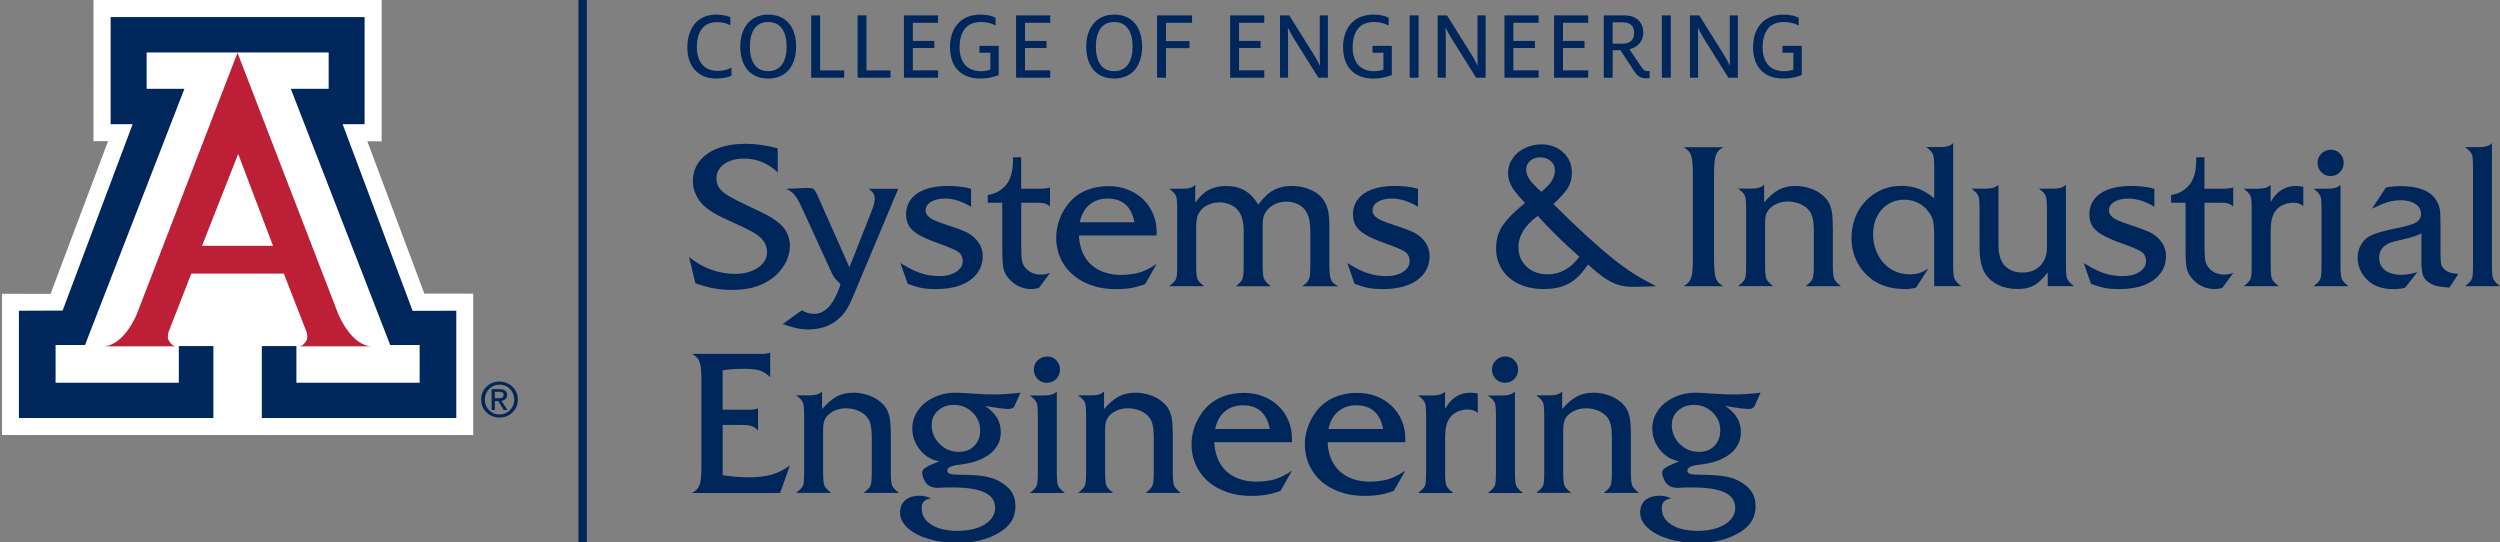
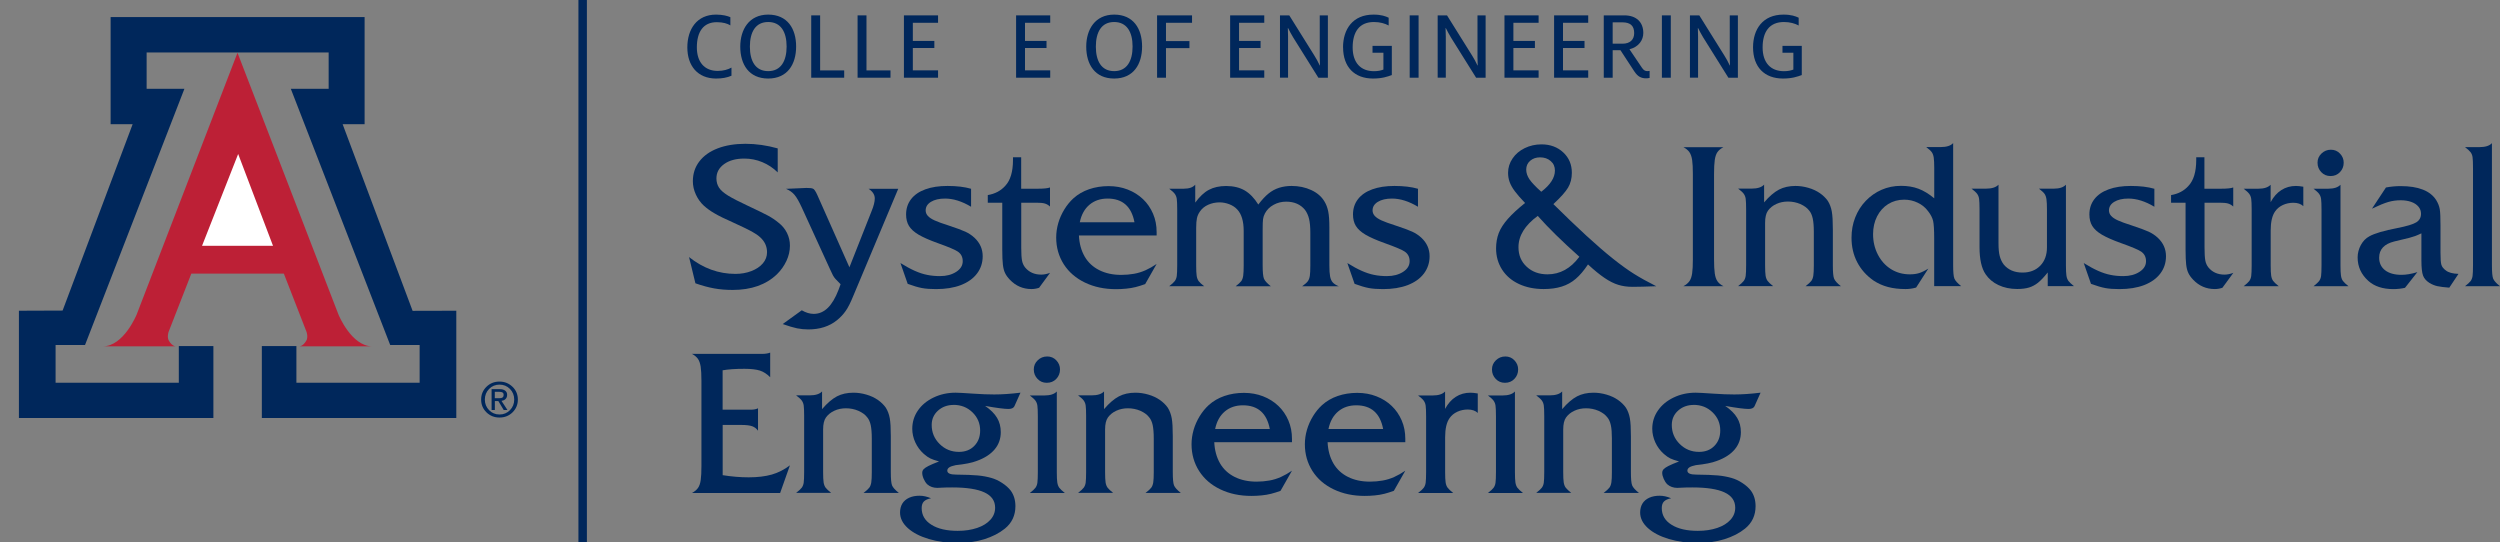
<svg xmlns="http://www.w3.org/2000/svg" id="Layer_1" viewBox="0 0 452 97.99">
  <rect x="0" y="0" width="452" height="97.99" fill="#808080" stroke="none" />
  <defs>
    <style>.cls-1{fill:#00275b;}.cls-2{fill:#fff;}.cls-3{fill:#bd2036;}</style>
  </defs>
-   <polygon class="cls-2" points="16.9 25.52 19.54 25.52 9.14 53.13 .36 53.12 .36 78.65 85.56 78.65 85.56 53.09 76.72 53.08 66.41 25.54 69 25.55 69 0 16.91 0 16.9 25.52 16.9 25.52" />
  <path class="cls-3" d="m42.94,9.54l18.25,47.32s2.34,5.76,6.14,5.76h-13.29s.67.1,1.33-1.01c.38-.63.06-1.58.06-1.58l-4.11-10.56h-16.73l-4.12,10.56s-.31.95.07,1.58c.66,1.11,1.33,1.01,1.33,1.01h-13.29c3.79,0,6.13-5.76,6.13-5.76L42.94,9.54h0Z" />
  <polygon class="cls-1" points="42.96 9.48 59.42 9.48 59.42 16.06 52.58 16.06 70.55 62.38 75.87 62.38 75.87 69.2 53.59 69.2 53.59 62.57 47.34 62.57 47.34 75.57 82.5 75.57 82.5 56.18 74.6 56.2 61.95 22.46 65.92 22.46 65.92 3.08 42.96 3.08 20 3.08 20 22.46 23.98 22.46 11.32 56.15 3.42 56.18 3.42 75.57 38.58 75.57 38.58 62.57 32.33 62.57 32.33 69.2 10.05 69.2 10.05 62.38 15.37 62.38 33.34 16.06 26.51 16.06 26.51 9.48 42.96 9.48 42.96 9.48" />
  <path class="cls-1" d="m89.46,72h.8c.28,0,.48-.05.61-.15s.19-.25.19-.47c0-.19-.06-.32-.19-.41-.13-.09-.33-.13-.61-.13h-.8v1.16h0Zm-.59-1.64h1.51c.41,0,.72.09.96.27.23.18.35.43.35.75,0,.35-.12.62-.35.82-.17.15-.39.24-.67.28l1.08,1.65h-.68l-.97-1.62h-.63v1.62h-.59v-3.76h0Zm3.33-.04c-.51-.52-1.14-.78-1.89-.78s-1.37.26-1.88.78c-.51.52-.77,1.16-.77,1.92s.26,1.4.77,1.92c.51.52,1.14.78,1.88.78s1.37-.26,1.89-.78c.51-.52.77-1.16.77-1.92s-.26-1.4-.77-1.92m.47-.39c.64.63.96,1.4.96,2.31s-.32,1.68-.96,2.31c-.64.63-1.43.94-2.36.94s-1.71-.31-2.36-.94c-.64-.63-.96-1.4-.96-2.31s.32-1.68.96-2.31c.64-.63,1.43-.94,2.35-.94s1.71.31,2.36.94" />
  <polygon class="cls-2" points="42.93 44.44 49.36 44.44 43.06 27.84 36.53 44.44 42.93 44.44 42.93 44.44" />
  <polygon class="cls-1" points="104.58 98.7 106.11 98.7 106.11 0 104.58 0 104.58 98.7 104.58 98.7" />
  <path class="cls-1" d="m124.27,8.57c0-3.29,1.72-5.93,5.19-5.93,1.23,0,2.12.25,2.59.47v1.48c-.52-.33-1.32-.58-2.46-.58-2.43,0-3.6,1.74-3.6,4.56,0,2.62,1.36,4.25,3.76,4.25,1.05,0,1.86-.25,2.5-.6v1.47c-.78.34-1.68.51-2.77.51-3.36,0-5.21-2.32-5.21-5.63h0Z" />
  <path class="cls-1" d="m142.22,8.41c0-2.62-1.03-4.43-3.33-4.43s-3.31,1.83-3.31,4.45,1.01,4.43,3.31,4.43,3.33-1.83,3.33-4.45h0Zm-8.38.02c0-3.06,1.57-5.79,5.05-5.79s5.05,2.55,5.05,5.77-1.57,5.79-5.05,5.79-5.05-2.55-5.05-5.77h0Z" />
  <polygon class="cls-1" points="146.67 2.78 148.28 2.78 148.28 12.73 152.63 12.73 152.63 14.05 146.67 14.05 146.67 2.78 146.67 2.78" />
  <polygon class="cls-1" points="155.05 2.78 156.66 2.78 156.66 12.73 161 12.73 161 14.05 155.05 14.05 155.05 2.78 155.05 2.78" />
  <polygon class="cls-1" points="163.43 2.78 169.6 2.78 169.6 4.12 165.04 4.12 165.04 7.4 168.93 7.4 168.93 8.68 165.04 8.68 165.04 12.72 169.6 12.72 169.6 14.05 163.43 14.05 163.43 2.78 163.43 2.78" />
-   <path class="cls-1" d="m171.75,8.57c0-3.27,1.74-5.93,5.5-5.93,1.41,0,2.17.29,2.75.56v1.41c-.67-.36-1.56-.63-2.66-.63-2.68,0-3.85,1.83-3.85,4.6s1.47,4.29,3.84,4.29c.76,0,1.23-.11,1.72-.29v-3.04h-1.97v-1.25h3.49v5.28c-.8.29-1.74.63-3.4.63-3.35,0-5.41-2.08-5.41-5.63h0Z" />
  <polygon class="cls-1" points="183.71 2.78 189.88 2.78 189.88 4.12 185.32 4.12 185.32 7.4 189.21 7.4 189.21 8.68 185.32 8.68 185.32 12.72 189.88 12.72 189.88 14.05 183.71 14.05 183.71 2.78 183.71 2.78" />
-   <path class="cls-1" d="m204.77,8.41c0-2.62-1.03-4.43-3.33-4.43s-3.31,1.83-3.31,4.45,1.01,4.43,3.31,4.43,3.33-1.83,3.33-4.45h0Zm-8.38.02c0-3.06,1.57-5.79,5.05-5.79s5.05,2.55,5.05,5.77-1.57,5.79-5.05,5.79-5.05-2.55-5.05-5.77h0Z" />
+   <path class="cls-1" d="m204.77,8.41c0-2.62-1.03-4.43-3.33-4.43s-3.31,1.83-3.31,4.45,1.01,4.43,3.31,4.43,3.33-1.83,3.33-4.45h0Zm-8.38.02c0-3.06,1.57-5.79,5.05-5.79s5.05,2.55,5.05,5.77-1.57,5.79-5.05,5.79-5.05-2.55-5.05-5.77h0" />
  <polygon class="cls-1" points="209.2 2.78 215.52 2.78 215.52 4.12 210.81 4.12 210.81 7.43 215.05 7.43 215.05 8.7 210.81 8.7 210.81 14.05 209.2 14.05 209.2 2.78 209.2 2.78" />
  <polygon class="cls-1" points="222.41 2.78 228.58 2.78 228.58 4.12 224.02 4.12 224.02 7.4 227.91 7.4 227.91 8.68 224.02 8.68 224.02 12.72 228.58 12.72 228.58 14.05 222.41 14.05 222.41 2.78 222.41 2.78" />
  <path class="cls-1" d="m231.42,2.78h1.68l4.54,7.27c.33.51.71,1.21.96,1.77h.05c-.02-.51-.04-1-.04-1.59V2.78h1.47v11.27h-1.72l-4.54-7.26c-.34-.56-.67-1.18-.94-1.72h-.04c0,.49.04.92.04,1.52v7.45h-1.46V2.78h0Z" />
  <path class="cls-1" d="m242.82,8.57c0-3.27,1.74-5.93,5.5-5.93,1.41,0,2.17.29,2.75.56v1.41c-.67-.36-1.56-.63-2.66-.63-2.68,0-3.85,1.83-3.85,4.6s1.47,4.29,3.84,4.29c.76,0,1.23-.11,1.72-.29v-3.04h-1.97v-1.25h3.49v5.28c-.8.29-1.74.63-3.4.63-3.35,0-5.41-2.08-5.41-5.63h0Z" />
  <polygon class="cls-1" points="254.87 2.78 256.48 2.78 256.48 14.05 254.87 14.05 254.87 2.78 254.87 2.78" />
  <path class="cls-1" d="m259.94,2.78h1.68l4.54,7.27c.33.51.71,1.21.96,1.77h.05c-.02-.51-.04-1-.04-1.59V2.78h1.47v11.27h-1.72l-4.54-7.26c-.34-.56-.67-1.18-.94-1.72h-.04c0,.49.04.92.04,1.52v7.45h-1.47V2.78h0Z" />
  <polygon class="cls-1" points="272.01 2.78 278.18 2.78 278.18 4.12 273.62 4.12 273.62 7.4 277.51 7.4 277.51 8.68 273.62 8.68 273.62 12.72 278.18 12.72 278.18 14.05 272.01 14.05 272.01 2.78 272.01 2.78" />
  <polygon class="cls-1" points="280.98 2.78 287.15 2.78 287.15 4.12 282.59 4.12 282.59 7.4 286.48 7.4 286.48 8.68 282.59 8.68 282.59 12.72 287.15 12.72 287.15 14.05 280.98 14.05 280.98 2.78 280.98 2.78" />
  <path class="cls-1" d="m293.34,7.9c1.41,0,2.12-.76,2.12-1.92,0-1.29-.67-1.94-2.12-1.94h-1.77v3.85h1.77Zm2.17,5.05l-2.53-3.87h-1.41v4.98h-1.61V2.78h3.75c2.08,0,3.4,1.18,3.4,3.18,0,1.25-.78,2.51-2.5,2.95l2.26,3.35c.31.47.62.6.98.6.13,0,.25-.02.4-.04v1.27c-.22.05-.42.07-.65.07-.85,0-1.5-.31-2.08-1.21h0Z" />
  <polygon class="cls-1" points="300.47 2.78 302.08 2.78 302.08 14.05 300.47 14.05 300.47 2.78 300.47 2.78" />
  <path class="cls-1" d="m305.55,2.78h1.68l4.54,7.27c.33.51.71,1.21.96,1.77h.05c-.02-.51-.04-1-.04-1.59V2.78h1.47v11.27h-1.72l-4.54-7.26c-.34-.56-.67-1.18-.94-1.72h-.04c0,.49.04.92.04,1.52v7.45h-1.47V2.78h0Z" />
  <path class="cls-1" d="m316.95,8.57c0-3.27,1.74-5.93,5.5-5.93,1.41,0,2.17.29,2.75.56v1.41c-.67-.36-1.56-.63-2.66-.63-2.68,0-3.86,1.83-3.86,4.6s1.47,4.29,3.84,4.29c.76,0,1.23-.11,1.72-.29v-3.04h-1.97v-1.25h3.49v5.28c-.8.29-1.74.63-3.4.63-3.35,0-5.41-2.08-5.41-5.63h0Z" />
  <path class="cls-1" d="m140.61,26.82v4.35c-.82-.81-1.76-1.43-2.8-1.86-1.04-.43-2.12-.64-3.24-.64-1.51,0-2.72.33-3.65,1-.93.67-1.39,1.53-1.39,2.59,0,.64.16,1.19.47,1.67.31.48.86.95,1.63,1.43.78.48,1.96,1.09,3.55,1.83,1.71.8,2.93,1.4,3.65,1.78.72.39,1.36.82,1.92,1.29.66.51,1.17,1.12,1.53,1.84.36.72.54,1.49.54,2.31,0,.94-.21,1.86-.63,2.76-.42.9-.99,1.7-1.72,2.42-1.96,1.88-4.62,2.83-8,2.83-1.2,0-2.32-.09-3.36-.28-1.04-.19-2.16-.49-3.38-.92l-1.15-4.74c2.56,2.03,5.35,3.04,8.39,3.04,1.04,0,2-.17,2.88-.51.88-.34,1.58-.81,2.08-1.4.5-.59.75-1.25.75-2,0-1.06-.42-1.97-1.25-2.72-.37-.34-.88-.69-1.54-1.05-.66-.36-1.78-.9-3.36-1.62-1.44-.64-2.54-1.17-3.3-1.62-.77-.44-1.43-.92-1.98-1.42-.6-.55-1.08-1.23-1.44-2.01-.36-.79-.54-1.59-.54-2.4,0-1.37.39-2.56,1.17-3.58.78-1.02,1.88-1.81,3.31-2.36,1.43-.55,3.11-.83,5.03-.83s3.86.28,5.83.83h0Z" />
  <path class="cls-1" d="m153.57,48.34l4.01-10.16c.39-.94.58-1.71.58-2.31,0-.66-.37-1.24-1.11-1.73h5.35l-8.15,19.42c-.46,1.13-.9,2.01-1.33,2.63-.43.62-.96,1.2-1.6,1.71-.68.55-1.46.97-2.34,1.25-.88.28-1.82.41-2.84.41-.71,0-1.39-.07-2.04-.2-.65-.14-1.52-.39-2.59-.77l3.45-2.49c.75.44,1.47.65,2.16.65.95,0,1.8-.36,2.54-1.08.74-.72,1.39-1.81,1.95-3.27l.37-1.01c-.45-.45-.76-.77-.93-.96-.17-.19-.32-.41-.45-.64-.13-.24-.32-.64-.58-1.22l-5.05-11.04c-.51-1.1-.95-1.87-1.33-2.31-.38-.45-.89-.81-1.53-1.08l3.69-.16c.6,0,.98.04,1.15.12.21.04.48.41.8,1.11l5.83,13.13h0Z" />
  <path class="cls-1" d="m175.57,34.13v3.25c-1.65-.99-3.22-1.48-4.7-1.48-1.06,0-1.91.2-2.55.59s-.96.91-.96,1.55c0,.37.13.7.39.99.26.29.68.57,1.25.83.58.26,1.38.55,2.42.88,1.47.48,2.51.87,3.12,1.15.61.28,1.16.65,1.65,1.1.99.93,1.48,2.04,1.48,3.34,0,1.18-.34,2.22-1.03,3.13-.69.91-1.67,1.6-2.93,2.09-1.27.48-2.75.72-4.46.72-1.01,0-1.87-.06-2.56-.19-.69-.13-1.55-.38-2.58-.76l-1.31-3.76c.97.6,1.83,1.07,2.6,1.41.77.34,1.51.59,2.24.73.72.15,1.49.22,2.31.22,1.17,0,2.14-.26,2.93-.77.79-.51,1.18-1.15,1.18-1.92s-.29-1.32-.87-1.73c-.45-.32-1.67-.84-3.66-1.55-1.48-.53-2.63-1.04-3.45-1.52-.81-.48-1.39-1.01-1.74-1.58-.35-.57-.52-1.26-.52-2.08,0-1.06.3-1.98.9-2.76.6-.78,1.46-1.37,2.59-1.78,1.12-.41,2.46-.61,4-.61,1.67,0,3.09.17,4.26.51h0Z" />
  <path class="cls-1" d="m184.64,36.66v8.11c0,1.07.05,1.85.14,2.33.09.48.28.9.55,1.24.71.87,1.69,1.31,2.93,1.31.49,0,1.02-.11,1.59-.32l-1.98,2.7c-.44.15-.9.23-1.38.23-1.53,0-2.83-.56-3.9-1.68-.4-.42-.7-.83-.88-1.23-.19-.39-.32-.9-.39-1.51-.07-.61-.11-1.53-.11-2.76v-8.43h-2.62v-1.38c1.31-.22,2.36-.78,3.15-1.66.94-.99,1.41-2.56,1.41-4.7v-.48h1.48v5.69h2.97c1.13,0,1.88-.08,2.24-.23v3.45c-.28-.26-.59-.44-.92-.54-.33-.1-.82-.15-1.47-.15h-2.83Z" />
  <path class="cls-1" d="m195.23,40.18h9.88c-.54-2.85-2.16-4.28-4.86-4.28-1.3,0-2.38.37-3.27,1.11-.88.74-1.47,1.8-1.75,3.16h0Zm13.89,2.39h-14.05c.07,1.47.42,2.74,1.04,3.82.62,1.07,1.51,1.89,2.65,2.46,1.14.57,2.46.85,3.96.85.8,0,1.57-.07,2.31-.2.74-.13,1.43-.35,2.08-.64.65-.29,1.32-.67,2.01-1.14l-2.07,3.64c-.6.22-1.17.4-1.72.54-.55.14-1.13.23-1.73.29-.61.06-1.22.09-1.83.09-2.07,0-3.94-.39-5.59-1.18-1.65-.79-2.94-1.9-3.85-3.32-.91-1.43-1.37-3.04-1.37-4.84,0-.88.13-1.76.38-2.62.25-.86.62-1.68,1.09-2.45.47-.77,1.02-1.44,1.64-2.01.81-.73,1.76-1.28,2.84-1.65,1.08-.37,2.25-.56,3.52-.56s2.4.21,3.46.62,1.98.99,2.76,1.73c.78.74,1.38,1.62,1.82,2.64.44,1.02.65,2.13.65,3.33v.62h0Z" />
  <path class="cls-1" d="m216.1,33.41v3.22c.79-1.08,1.61-1.86,2.47-2.31.86-.46,1.9-.69,3.11-.69,1.32,0,2.44.27,3.36.8.92.54,1.74,1.39,2.46,2.55.65-.85,1.26-1.51,1.84-1.98.58-.47,1.21-.82,1.9-1.04.69-.22,1.45-.34,2.27-.34,1.32,0,2.51.25,3.58.75,1.07.5,1.85,1.18,2.36,2.04.33.53.56,1.15.7,1.85.14.7.2,1.66.2,2.89v6.84c0,.85.04,1.51.13,1.98.09.47.25.84.49,1.1.24.26.6.49,1.09.69h-6.63c.51-.37.85-.67,1.03-.92.18-.25.3-.57.36-.98.06-.41.09-1.03.09-1.86v-5.9c0-1.06-.08-1.9-.23-2.53-.15-.62-.4-1.17-.74-1.63-.81-.99-1.95-1.48-3.41-1.48-.81,0-1.57.19-2.26.57-.7.38-1.22.9-1.57,1.56-.18.34-.29.69-.34,1.03-.05.35-.07.96-.07,1.85v6.52c0,1.21.08,2.01.23,2.39.15.38.57.84,1.25,1.38h-6.36c.49-.38.83-.69,1.01-.93.18-.24.29-.57.35-.97.06-.41.09-1.03.09-1.86v-6.22c0-1.79-.39-3.09-1.17-3.91-.36-.4-.84-.71-1.42-.94-.58-.22-1.17-.34-1.76-.34-.75,0-1.45.15-2.09.44-.64.29-1.14.71-1.5,1.25-.25.37-.42.75-.51,1.16-.09.41-.14,1-.14,1.78v6.77c0,.86.03,1.49.09,1.88.06.4.18.72.37.97.19.25.52.56.99.91h-6.33c.49-.38.83-.69,1.02-.94.18-.25.3-.55.35-.91.05-.36.08-1,.08-1.92v-10.09c0-.93-.03-1.57-.08-1.93-.05-.35-.17-.65-.35-.9-.18-.25-.52-.56-1.02-.94h2.65c.95,0,1.64-.24,2.05-.72h0Z" />
  <path class="cls-1" d="m256.37,34.13v3.25c-1.65-.99-3.22-1.48-4.7-1.48-1.06,0-1.91.2-2.55.59-.64.39-.96.91-.96,1.55,0,.37.13.7.39.99.26.29.68.57,1.25.83.58.26,1.38.55,2.42.88,1.47.48,2.51.87,3.12,1.15.61.28,1.16.65,1.65,1.1.99.93,1.48,2.04,1.48,3.34,0,1.18-.35,2.22-1.03,3.13-.69.91-1.67,1.6-2.93,2.09-1.27.48-2.75.72-4.46.72-1.01,0-1.87-.06-2.56-.19-.69-.13-1.55-.38-2.58-.76l-1.31-3.76c.96.6,1.83,1.07,2.6,1.41.77.34,1.51.59,2.24.73.72.15,1.49.22,2.31.22,1.17,0,2.14-.26,2.93-.77.79-.51,1.18-1.15,1.18-1.92s-.29-1.32-.87-1.73c-.45-.32-1.67-.84-3.66-1.55-1.48-.53-2.63-1.04-3.45-1.52-.81-.48-1.39-1.01-1.74-1.58-.35-.57-.52-1.26-.52-2.08,0-1.06.3-1.98.9-2.76.6-.78,1.46-1.37,2.59-1.78,1.13-.41,2.46-.61,4-.61,1.67,0,3.09.17,4.26.51h0Z" />
  <path class="cls-1" d="m278.67,34.66c1.64-1.25,2.46-2.53,2.46-3.83,0-.7-.25-1.27-.76-1.71-.51-.45-1.15-.67-1.93-.67-.72,0-1.31.21-1.79.62-.47.41-.71.94-.71,1.59,0,.6.2,1.19.6,1.78.4.58,1.11,1.33,2.12,2.23h0Zm-.65,4.38c-2.32,1.7-3.48,3.58-3.48,5.65,0,1.44.49,2.62,1.48,3.53.98.92,2.24,1.38,3.77,1.38,2.27,0,4.19-1.06,5.76-3.18-3.11-2.77-5.62-5.23-7.53-7.39h0Zm2.83-2.14c2.17,2.14,4.14,4.04,5.93,5.68,1.79,1.64,3.39,3.03,4.82,4.17,1.43,1.14,2.7,2.06,3.82,2.76,1.12.7,2.46,1.45,4.03,2.24-1.85.07-3.27.11-4.26.11s-1.81-.12-2.6-.36c-.79-.24-1.62-.66-2.49-1.25-.87-.59-1.87-1.4-2.99-2.44-.74,1.11-1.48,1.98-2.22,2.61-.74.63-1.58,1.1-2.52,1.39-.94.3-2.03.45-3.27.45-1.67,0-3.16-.3-4.47-.91-1.31-.61-2.32-1.47-3.05-2.6-.72-1.12-1.09-2.41-1.09-3.84,0-1.02.17-1.96.49-2.79.33-.84.88-1.69,1.66-2.57.78-.88,1.81-1.83,3.09-2.85-.81-.85-1.43-1.56-1.86-2.14-.43-.58-.74-1.13-.93-1.66-.19-.53-.28-1.08-.28-1.66,0-.93.27-1.79.81-2.59.54-.8,1.28-1.42,2.2-1.87.93-.45,1.93-.68,3.03-.68,1.59,0,2.9.49,3.94,1.46,1.04.97,1.55,2.2,1.55,3.68,0,1.02-.23,1.92-.69,2.69-.46.77-1.35,1.76-2.67,2.99h0Z" />
  <path class="cls-1" d="m306.07,46.87v-15.39c0-1.1-.04-1.95-.13-2.55-.09-.61-.26-1.08-.5-1.43-.25-.35-.61-.64-1.08-.89h7.24c-.48.25-.84.54-1.08.88-.24.34-.4.82-.49,1.43-.09.61-.13,1.47-.13,2.56v15.39c0,1.1.04,1.95.13,2.56.09.61.25,1.09.49,1.43.24.34.59.64,1.08.88h-7.24c.47-.25.83-.54,1.08-.89.25-.35.41-.82.5-1.43.09-.61.13-1.46.13-2.55h0Z" />
  <path class="cls-1" d="m318.95,33.41v3.18c.94-1.1,1.84-1.86,2.69-2.31.85-.44,1.84-.66,2.97-.66.78,0,1.56.11,2.34.34.78.22,1.48.55,2.08.96.6.42,1.08.89,1.45,1.42.34.54.58,1.18.71,1.9.13.73.19,1.81.19,3.26v6.48c0,1.21.07,2.01.22,2.39.15.38.55.84,1.23,1.37h-6.38c.49-.38.84-.69,1.03-.94.19-.25.31-.58.37-.98.06-.4.09-1.01.09-1.84v-6.08c0-1.01-.07-1.82-.2-2.41-.13-.59-.34-1.07-.64-1.42-.37-.48-.9-.87-1.6-1.18-.7-.3-1.45-.45-2.24-.45s-1.47.15-2.1.44c-.64.29-1.14.7-1.52,1.22-.34.48-.51,1.21-.51,2.17v7.7c0,.86.03,1.48.09,1.87.06.39.18.7.36.95.18.24.51.56,1,.94h-6.33c.49-.38.83-.69,1.02-.94.18-.25.3-.55.35-.91.05-.36.08-1,.08-1.92v-10.09c0-.93-.03-1.57-.08-1.93s-.17-.65-.35-.9c-.18-.25-.52-.56-1.02-.94h2.46c1.05,0,1.8-.24,2.24-.72h0Z" />
  <path class="cls-1" d="m349.71,35.86v-5.5c0-.81-.03-1.43-.09-1.85-.06-.42-.18-.75-.36-1-.18-.25-.52-.55-1-.92h2.63c1.05,0,1.8-.24,2.24-.72v22.1c0,1.21.07,2.01.22,2.39.15.38.56.84,1.23,1.37h-4.88v-8.69c0-1.48-.07-2.51-.19-3.08-.13-.57-.43-1.16-.9-1.76-.49-.67-1.13-1.19-1.89-1.55-.76-.37-1.58-.55-2.44-.55-1.08,0-2.05.27-2.91.8-.85.54-1.52,1.28-2,2.23-.48.95-.72,2.02-.72,3.2,0,1.35.29,2.59.87,3.71.58,1.12,1.37,1.99,2.37,2.62,1,.62,2.13.94,3.39.94.64,0,1.2-.07,1.68-.22.48-.15,1.04-.42,1.68-.82l-2.21,3.43c-.61.18-1.25.27-1.91.27-1.18,0-2.23-.12-3.17-.37-.94-.25-1.8-.63-2.59-1.15-1.3-.9-2.29-2.01-2.98-3.33-.69-1.33-1.03-2.8-1.03-4.43,0-1.31.22-2.53.67-3.67.45-1.14,1.08-2.14,1.91-3,.83-.86,1.78-1.53,2.86-2,1.08-.47,2.25-.71,3.5-.71,1.18,0,2.23.17,3.16.52.93.35,1.88.92,2.84,1.72h0Z" />
  <path class="cls-1" d="m370.23,51.75v-2.49c-.68.85-1.27,1.47-1.76,1.86-.49.39-1.03.68-1.61.86-.58.18-1.3.27-2.16.27-1.26,0-2.39-.24-3.38-.71-1-.47-1.77-1.13-2.34-1.98-.72-1.07-1.08-2.69-1.08-4.84v-6.84c0-.93-.03-1.57-.08-1.93-.05-.35-.17-.65-.35-.9-.18-.25-.52-.56-1.02-.94h2.6c1.07,0,1.83-.24,2.28-.72v10.64c0,.93.07,1.68.22,2.26.15.58.39,1.09.73,1.54.81.97,1.94,1.45,3.39,1.45,1.34,0,2.41-.42,3.22-1.25.8-.83,1.2-1.94,1.2-3.31v-6.84c0-.81-.03-1.43-.09-1.85-.06-.42-.18-.75-.36-1-.18-.25-.52-.55-1-.92h2.69c1.01,0,1.74-.24,2.19-.72v14.58c0,.86.03,1.48.09,1.87.06.39.18.7.36.95.18.24.52.56,1,.94h-4.74Z" />
  <path class="cls-1" d="m389.51,34.13v3.25c-1.65-.99-3.22-1.48-4.7-1.48-1.06,0-1.91.2-2.55.59-.64.39-.96.91-.96,1.55,0,.37.13.7.39.99.26.29.68.57,1.25.83.58.26,1.38.55,2.42.88,1.47.48,2.51.87,3.12,1.15.61.28,1.16.65,1.65,1.1.99.93,1.48,2.04,1.48,3.34,0,1.18-.34,2.22-1.03,3.13-.69.91-1.67,1.6-2.93,2.09-1.27.48-2.75.72-4.46.72-1.01,0-1.87-.06-2.56-.19-.69-.13-1.55-.38-2.58-.76l-1.31-3.76c.97.6,1.83,1.07,2.6,1.41.77.34,1.51.59,2.24.73.72.15,1.49.22,2.31.22,1.17,0,2.14-.26,2.93-.77.79-.51,1.18-1.15,1.18-1.92s-.29-1.32-.87-1.73c-.45-.32-1.67-.84-3.66-1.55-1.48-.53-2.63-1.04-3.45-1.52-.81-.48-1.39-1.01-1.74-1.58-.35-.57-.52-1.26-.52-2.08,0-1.06.3-1.98.9-2.76.6-.78,1.46-1.37,2.59-1.78,1.12-.41,2.46-.61,4-.61,1.67,0,3.09.17,4.26.51h0Z" />
  <path class="cls-1" d="m398.58,36.66v8.11c0,1.07.05,1.85.14,2.33.09.48.28.9.55,1.24.71.87,1.69,1.31,2.93,1.31.49,0,1.02-.11,1.59-.32l-1.98,2.7c-.44.15-.9.23-1.38.23-1.53,0-2.83-.56-3.9-1.68-.4-.42-.7-.83-.88-1.23-.19-.39-.32-.9-.39-1.51-.07-.61-.11-1.53-.11-2.76v-8.43h-2.62v-1.38c1.31-.22,2.36-.78,3.14-1.66.94-.99,1.41-2.56,1.41-4.7v-.48h1.48v5.69h2.97c1.13,0,1.88-.08,2.24-.23v3.45c-.28-.26-.59-.44-.92-.54-.33-.1-.82-.15-1.47-.15h-2.83Z" />
  <path class="cls-1" d="m411.98,51.75h-6.33c.49-.38.83-.69,1.02-.94.18-.25.3-.55.35-.91.05-.36.08-1,.08-1.92v-10.09c0-.93-.03-1.57-.08-1.93s-.17-.65-.35-.9-.52-.56-1.02-.94h2.65c1.04,0,1.78-.24,2.23-.72v3.15c.51-.95,1.15-1.68,1.93-2.18.78-.5,1.66-.75,2.65-.75.35,0,.79.05,1.33.14v3.52c-.42-.41-1.03-.62-1.8-.62-.68,0-1.32.14-1.91.41-.59.28-1.05.66-1.38,1.14-.54.75-.81,1.91-.81,3.48v6.29c0,.86.03,1.48.09,1.87.06.39.18.7.36.95.18.24.52.56,1,.94h0Z" />
  <path class="cls-1" d="m421.43,27.07c.65,0,1.2.23,1.64.7.45.47.67,1.02.67,1.65,0,.67-.23,1.24-.68,1.71-.45.47-1.02.7-1.7.7s-1.22-.23-1.67-.7c-.45-.47-.68-1.03-.68-1.71s.24-1.2.71-1.66c.47-.46,1.04-.69,1.71-.69h0Zm1.73,6.34v14.58c0,.86.03,1.48.09,1.87.06.39.18.7.36.95.18.24.52.56,1,.94h-6.33c.49-.38.83-.69,1.02-.94.18-.25.3-.55.35-.91.05-.36.08-1,.08-1.92v-10.09c0-.93-.03-1.57-.08-1.93-.05-.35-.17-.65-.35-.9-.18-.25-.52-.56-1.02-.94h2.65c1.04,0,1.78-.24,2.23-.72h0Z" />
  <path class="cls-1" d="m437.79,47.12v-4.93c-.44.21-.82.37-1.14.49-.32.11-.68.22-1.08.33-.39.11-1.28.32-2.66.64-1.84.45-2.76,1.43-2.76,2.93,0,.97.36,1.73,1.07,2.28.71.55,1.71.83,2.98.83.83,0,1.78-.16,2.86-.49l-2.24,2.84c-.66.15-1.36.23-2.1.23-1.91,0-3.42-.49-4.52-1.48-1.3-1.17-1.94-2.58-1.94-4.24,0-.79.2-1.54.58-2.25.39-.71.91-1.24,1.55-1.58.95-.53,2.63-1.02,5.02-1.48,1.73-.34,2.88-.69,3.45-1.04.57-.35.86-.87.86-1.55,0-.48-.15-.91-.46-1.28-.31-.37-.74-.66-1.3-.86-.56-.2-1.19-.3-1.9-.3-.79,0-1.54.1-2.26.31-.72.21-1.7.61-2.95,1.21l2.53-3.83c.85-.16,1.73-.25,2.65-.25,3.23,0,5.38.85,6.45,2.56.33.54.54,1.09.63,1.63.09.55.13,1.52.13,2.92v4.93c0,1.08.05,1.81.16,2.18.11.37.38.72.81,1.03.47.38,1.23.58,2.28.62l-1.66,2.49c-.92-.07-1.63-.16-2.14-.27-.51-.11-.99-.31-1.45-.59-.58-.37-.96-.81-1.16-1.34-.19-.53-.29-1.42-.29-2.67h0Z" />
  <path class="cls-1" d="m452,51.75h-6.33c.49-.38.83-.69,1.02-.94.18-.25.3-.55.35-.91.05-.36.08-1,.08-1.92v-17.62c0-.94-.03-1.59-.08-1.94s-.17-.65-.35-.89c-.18-.24-.52-.55-1.02-.93h2.63c1.05,0,1.8-.24,2.24-.72v22.1c0,1.21.07,2.01.22,2.39s.56.84,1.23,1.37h0Z" />
  <path class="cls-1" d="m130.66,76.83v9.08c1.63.26,3.19.39,4.7.39,1.63,0,3.02-.17,4.18-.5,1.16-.33,2.25-.89,3.28-1.67l-1.77,5h-15.94c.47-.25.83-.55,1.08-.9.25-.35.42-.83.5-1.44.09-.61.13-1.47.13-2.59v-15.34c0-1.13-.05-1.99-.14-2.59-.1-.59-.26-1.06-.5-1.4-.24-.33-.59-.63-1.08-.89h12.7c.58,0,1.06-.08,1.45-.23v4.45c-.59-.59-1.21-.99-1.86-1.2-.65-.21-1.59-.32-2.8-.32-1.61,0-2.93.09-3.94.27v7.12h5.11c.51,0,.94-.08,1.29-.25v4.05c-.28-.39-.64-.66-1.06-.81-.42-.15-1.07-.23-1.94-.23h-3.39Z" />
  <path class="cls-1" d="m148.63,70.79v3.18c.94-1.1,1.84-1.86,2.69-2.31.85-.44,1.84-.66,2.97-.66.78,0,1.56.11,2.34.34.78.22,1.48.55,2.08.96.6.42,1.08.89,1.45,1.42.34.54.58,1.18.71,1.9.13.73.19,1.81.19,3.26v6.48c0,1.21.07,2.01.22,2.39.15.38.56.84,1.23,1.37h-6.38c.49-.38.84-.69,1.03-.94.19-.25.31-.58.37-.98.06-.4.09-1.01.09-1.84v-6.08c0-1.01-.07-1.82-.19-2.41-.13-.59-.34-1.07-.64-1.42-.36-.48-.9-.87-1.6-1.18-.7-.3-1.45-.45-2.24-.45s-1.47.15-2.1.44c-.64.29-1.14.7-1.52,1.22-.34.48-.51,1.21-.51,2.17v7.7c0,.86.03,1.48.09,1.87s.18.7.36.95c.18.24.52.56,1,.94h-6.33c.49-.38.83-.69,1.02-.94.18-.25.3-.55.35-.91.05-.36.08-1,.08-1.92v-10.09c0-.93-.03-1.57-.08-1.93-.05-.35-.17-.65-.35-.9-.18-.25-.52-.56-1.02-.94h2.46c1.05,0,1.8-.24,2.24-.72h0Z" />
  <path class="cls-1" d="m172.41,73.21c-1.12,0-2.06.35-2.82,1.03-.76.69-1.14,1.55-1.14,2.59,0,1.35.48,2.51,1.44,3.45.96.95,2.12,1.42,3.49,1.42,1.14,0,2.07-.36,2.77-1.08.71-.72,1.06-1.65,1.06-2.79,0-1.3-.47-2.39-1.4-3.29-.93-.9-2.07-1.34-3.41-1.34h0Zm12.09-2.21l-1.1,2.46c-.17.32-.52.48-1.08.48-.72,0-2.12-.18-4.21-.55.99.68,1.71,1.4,2.16,2.16.45.75.67,1.61.67,2.58,0,1.19-.36,2.23-1.1,3.11-.73.88-1.81,1.58-3.25,2.1-.88.34-2.15.59-3.8.76-.53.11-.92.24-1.16.4-.24.16-.36.36-.36.59,0,.48.53.72,1.59.72,1.74.02,3.05.07,3.91.15.86.08,1.69.23,2.46.45.65.18,1.3.48,1.96.91.66.43,1.18.9,1.57,1.41.55.77.83,1.7.83,2.79,0,1.67-.64,3.03-1.91,4.06-.51.41-1.08.78-1.71,1.1-.64.32-1.3.59-2,.81-.7.22-1.46.39-2.27.5-.81.12-1.65.18-2.51.18-1.91,0-3.67-.24-5.27-.72-1.61-.48-2.87-1.14-3.8-1.98-.92-.84-1.39-1.78-1.39-2.8,0-.62.14-1.16.41-1.62.28-.45.68-.8,1.22-1.05.54-.25,1.17-.37,1.9-.37.66,0,1.35.15,2.07.46-.58.11-1,.3-1.28.57-.28.28-.41.68-.41,1.21,0,1.27.59,2.28,1.77,3.01,1.18.74,2.76,1.1,4.75,1.1,1.32,0,2.49-.18,3.52-.53,1.03-.35,1.83-.85,2.39-1.48.57-.63.85-1.36.85-2.18,0-1.24-.64-2.16-1.93-2.76-1.28-.6-3.23-.9-5.83-.9-.77,0-1.38.01-1.84.04-.22.02-.51.04-.86.04-.72,0-1.33-.22-1.82-.65-.25-.25-.46-.57-.64-.98-.18-.41-.26-.77-.26-1.09,0-.25.08-.46.24-.64.16-.18.45-.38.88-.6.43-.22,1.07-.49,1.92-.82-.69-.19-1.22-.37-1.57-.54-.35-.17-.75-.44-1.18-.82-.66-.59-1.17-1.28-1.54-2.08-.37-.8-.55-1.63-.55-2.47,0-1.21.34-2.31,1.02-3.3.68-.99,1.63-1.77,2.84-2.35,1.21-.58,2.54-.87,3.98-.87.45,0,1.56.06,3.32.18,1.27.09,2.49.14,3.66.14,1.44,0,3.01-.11,4.72-.32h0Z" />
  <path class="cls-1" d="m189.34,64.45c.65,0,1.2.23,1.64.7.45.47.67,1.02.67,1.65,0,.67-.23,1.24-.68,1.71-.45.47-1.02.7-1.71.7s-1.22-.23-1.67-.7c-.45-.47-.68-1.03-.68-1.71s.24-1.2.71-1.66c.47-.46,1.04-.69,1.71-.69h0Zm1.73,6.34v14.58c0,.86.03,1.48.09,1.87.06.39.18.7.36.95.18.24.52.56,1,.94h-6.33c.5-.38.83-.69,1.02-.94.18-.25.3-.55.35-.91.05-.36.08-1,.08-1.92v-10.09c0-.93-.03-1.57-.08-1.93-.05-.35-.17-.65-.35-.9-.18-.25-.52-.56-1.02-.94h2.65c1.04,0,1.78-.24,2.23-.72h0Z" />
  <path class="cls-1" d="m199.61,70.79v3.18c.94-1.1,1.84-1.86,2.69-2.31.85-.44,1.84-.66,2.97-.66.78,0,1.56.11,2.34.34.78.22,1.48.55,2.08.96.6.42,1.08.89,1.45,1.42.34.54.58,1.18.71,1.9.13.73.19,1.81.19,3.26v6.48c0,1.21.07,2.01.22,2.39.15.38.56.84,1.23,1.37h-6.38c.5-.38.84-.69,1.03-.94.19-.25.31-.58.37-.98.06-.4.09-1.01.09-1.84v-6.08c0-1.01-.07-1.82-.19-2.41-.13-.59-.34-1.07-.64-1.42-.36-.48-.9-.87-1.6-1.18-.7-.3-1.45-.45-2.24-.45s-1.47.15-2.1.44c-.64.29-1.14.7-1.52,1.22-.34.48-.51,1.21-.51,2.17v7.7c0,.86.03,1.48.09,1.87s.18.7.36.95c.18.24.52.56,1,.94h-6.33c.49-.38.83-.69,1.02-.94.18-.25.3-.55.35-.91.05-.36.08-1,.08-1.92v-10.09c0-.93-.03-1.57-.08-1.93-.05-.35-.17-.65-.35-.9-.18-.25-.52-.56-1.02-.94h2.46c1.05,0,1.8-.24,2.24-.72h0Z" />
  <path class="cls-1" d="m219.7,77.56h9.88c-.54-2.85-2.16-4.28-4.86-4.28-1.3,0-2.39.37-3.27,1.11-.88.74-1.47,1.8-1.75,3.16h0Zm13.89,2.39h-14.05c.07,1.47.42,2.74,1.04,3.82.62,1.07,1.51,1.89,2.65,2.46,1.14.57,2.46.85,3.96.85.8,0,1.57-.07,2.31-.2.74-.13,1.43-.35,2.08-.64.65-.29,1.32-.67,2.01-1.14l-2.07,3.64c-.6.22-1.17.4-1.72.54-.55.14-1.12.23-1.73.29-.61.06-1.22.09-1.83.09-2.07,0-3.94-.39-5.59-1.18-1.66-.79-2.94-1.9-3.85-3.32-.91-1.43-1.37-3.04-1.37-4.84,0-.88.13-1.76.38-2.62.25-.86.62-1.68,1.09-2.45.47-.77,1.02-1.44,1.64-2.01.81-.73,1.76-1.28,2.84-1.65,1.08-.37,2.25-.56,3.52-.56s2.4.21,3.46.62c1.06.41,1.98.99,2.76,1.73.78.74,1.38,1.62,1.82,2.64.44,1.02.65,2.13.65,3.33v.62h0Z" />
  <path class="cls-1" d="m240.19,77.56h9.88c-.54-2.85-2.16-4.28-4.86-4.28-1.3,0-2.39.37-3.27,1.11-.88.74-1.47,1.8-1.75,3.16h0Zm13.89,2.39h-14.05c.07,1.47.42,2.74,1.04,3.82.62,1.07,1.51,1.89,2.65,2.46,1.14.57,2.46.85,3.96.85.8,0,1.57-.07,2.31-.2.74-.13,1.43-.35,2.08-.64.65-.29,1.32-.67,2.01-1.14l-2.07,3.64c-.6.22-1.18.4-1.72.54-.55.14-1.12.23-1.73.29-.61.06-1.22.09-1.83.09-2.07,0-3.94-.39-5.59-1.18-1.66-.79-2.94-1.9-3.85-3.32-.91-1.43-1.37-3.04-1.37-4.84,0-.88.13-1.76.38-2.62.25-.86.62-1.68,1.09-2.45.47-.77,1.02-1.44,1.64-2.01.81-.73,1.76-1.28,2.84-1.65,1.08-.37,2.25-.56,3.52-.56s2.4.21,3.46.62c1.06.41,1.98.99,2.76,1.73.78.74,1.38,1.62,1.82,2.64.44,1.02.65,2.13.65,3.33v.62h0Z" />
  <path class="cls-1" d="m262.72,89.13h-6.33c.5-.38.83-.69,1.02-.94.18-.25.3-.55.35-.91.05-.36.08-1,.08-1.92v-10.09c0-.93-.03-1.57-.08-1.93-.05-.35-.17-.65-.35-.9-.18-.25-.52-.56-1.02-.94h2.65c1.04,0,1.78-.24,2.23-.72v3.15c.51-.95,1.15-1.68,1.93-2.18.78-.5,1.66-.75,2.65-.75.35,0,.79.05,1.33.14v3.52c-.42-.41-1.03-.62-1.8-.62-.68,0-1.32.14-1.91.41-.59.28-1.05.66-1.38,1.14-.54.75-.81,1.91-.81,3.48v6.29c0,.86.03,1.48.09,1.87.06.39.18.7.36.95.18.24.52.56,1,.94h0Z" />
  <path class="cls-1" d="m272.17,64.45c.65,0,1.2.23,1.64.7.45.47.67,1.02.67,1.65,0,.67-.23,1.24-.68,1.71-.45.47-1.02.7-1.7.7s-1.22-.23-1.67-.7c-.45-.47-.68-1.03-.68-1.71s.24-1.2.71-1.66c.47-.46,1.04-.69,1.71-.69h0Zm1.73,6.34v14.58c0,.86.03,1.48.09,1.87.06.39.18.7.36.95.18.24.52.56,1,.94h-6.33c.49-.38.83-.69,1.02-.94.18-.25.3-.55.35-.91.05-.36.08-1,.08-1.92v-10.09c0-.93-.03-1.57-.08-1.93-.05-.35-.17-.65-.35-.9-.18-.25-.52-.56-1.02-.94h2.65c1.04,0,1.78-.24,2.23-.72h0Z" />
  <path class="cls-1" d="m282.44,70.79v3.18c.94-1.1,1.84-1.86,2.69-2.31.85-.44,1.84-.66,2.97-.66.78,0,1.56.11,2.34.34.78.22,1.48.55,2.08.96.6.42,1.08.89,1.45,1.42.34.54.58,1.18.71,1.9.13.73.19,1.81.19,3.26v6.48c0,1.21.07,2.01.22,2.39.15.38.56.84,1.23,1.37h-6.38c.49-.38.84-.69,1.03-.94.19-.25.31-.58.37-.98.06-.4.09-1.01.09-1.84v-6.08c0-1.01-.06-1.82-.19-2.41-.13-.59-.34-1.07-.64-1.42-.37-.48-.9-.87-1.6-1.18-.7-.3-1.45-.45-2.24-.45s-1.47.15-2.1.44c-.64.29-1.14.7-1.52,1.22-.34.48-.51,1.21-.51,2.17v7.7c0,.86.03,1.48.09,1.87.06.39.18.7.36.95.18.24.52.56,1,.94h-6.33c.49-.38.83-.69,1.02-.94.18-.25.3-.55.35-.91.05-.36.08-1,.08-1.92v-10.09c0-.93-.03-1.57-.08-1.93-.05-.35-.17-.65-.35-.9-.18-.25-.52-.56-1.02-.94h2.46c1.05,0,1.8-.24,2.24-.72h0Z" />
  <path class="cls-1" d="m306.22,73.21c-1.12,0-2.06.35-2.82,1.03-.76.69-1.14,1.55-1.14,2.59,0,1.35.48,2.51,1.44,3.45.96.95,2.12,1.42,3.49,1.42,1.14,0,2.07-.36,2.77-1.08.71-.72,1.06-1.65,1.06-2.79,0-1.3-.46-2.39-1.4-3.29-.93-.9-2.07-1.34-3.41-1.34h0Zm12.09-2.21l-1.1,2.46c-.17.32-.52.48-1.08.48-.72,0-2.12-.18-4.21-.55.99.68,1.71,1.4,2.16,2.16.45.75.67,1.61.67,2.58,0,1.19-.37,2.23-1.1,3.11-.73.88-1.81,1.58-3.25,2.1-.88.34-2.15.59-3.8.76-.53.11-.92.24-1.16.4-.24.16-.36.36-.36.59,0,.48.53.72,1.59.72,1.74.02,3.05.07,3.91.15.87.08,1.69.23,2.47.45.65.18,1.3.48,1.96.91.66.43,1.18.9,1.57,1.41.55.77.83,1.7.83,2.79,0,1.67-.64,3.03-1.91,4.06-.51.41-1.08.78-1.71,1.1-.64.32-1.31.59-2.01.81-.7.22-1.46.39-2.27.5-.81.12-1.65.18-2.51.18-1.91,0-3.67-.24-5.27-.72-1.61-.48-2.87-1.14-3.8-1.98-.92-.84-1.39-1.78-1.39-2.8,0-.62.14-1.16.41-1.62.28-.45.68-.8,1.22-1.05.54-.25,1.17-.37,1.9-.37.66,0,1.35.15,2.07.46-.58.11-1,.3-1.28.57-.28.28-.41.68-.41,1.21,0,1.27.59,2.28,1.77,3.01,1.18.74,2.76,1.1,4.75,1.1,1.32,0,2.49-.18,3.52-.53,1.03-.35,1.83-.85,2.39-1.48.57-.63.85-1.36.85-2.18,0-1.24-.64-2.16-1.93-2.76-1.28-.6-3.23-.9-5.83-.9-.77,0-1.38.01-1.84.04-.22.02-.51.04-.87.04-.72,0-1.32-.22-1.82-.65-.25-.25-.46-.57-.64-.98-.18-.41-.27-.77-.27-1.09,0-.25.08-.46.24-.64.16-.18.45-.38.88-.6.43-.22,1.07-.49,1.92-.82-.69-.19-1.22-.37-1.57-.54-.35-.17-.75-.44-1.18-.82-.66-.59-1.17-1.28-1.54-2.08-.36-.8-.55-1.63-.55-2.47,0-1.21.34-2.31,1.03-3.3.68-.99,1.63-1.77,2.84-2.35,1.21-.58,2.54-.87,3.98-.87.45,0,1.55.06,3.32.18,1.27.09,2.49.14,3.66.14,1.44,0,3.01-.11,4.72-.32h0Z" />
</svg>